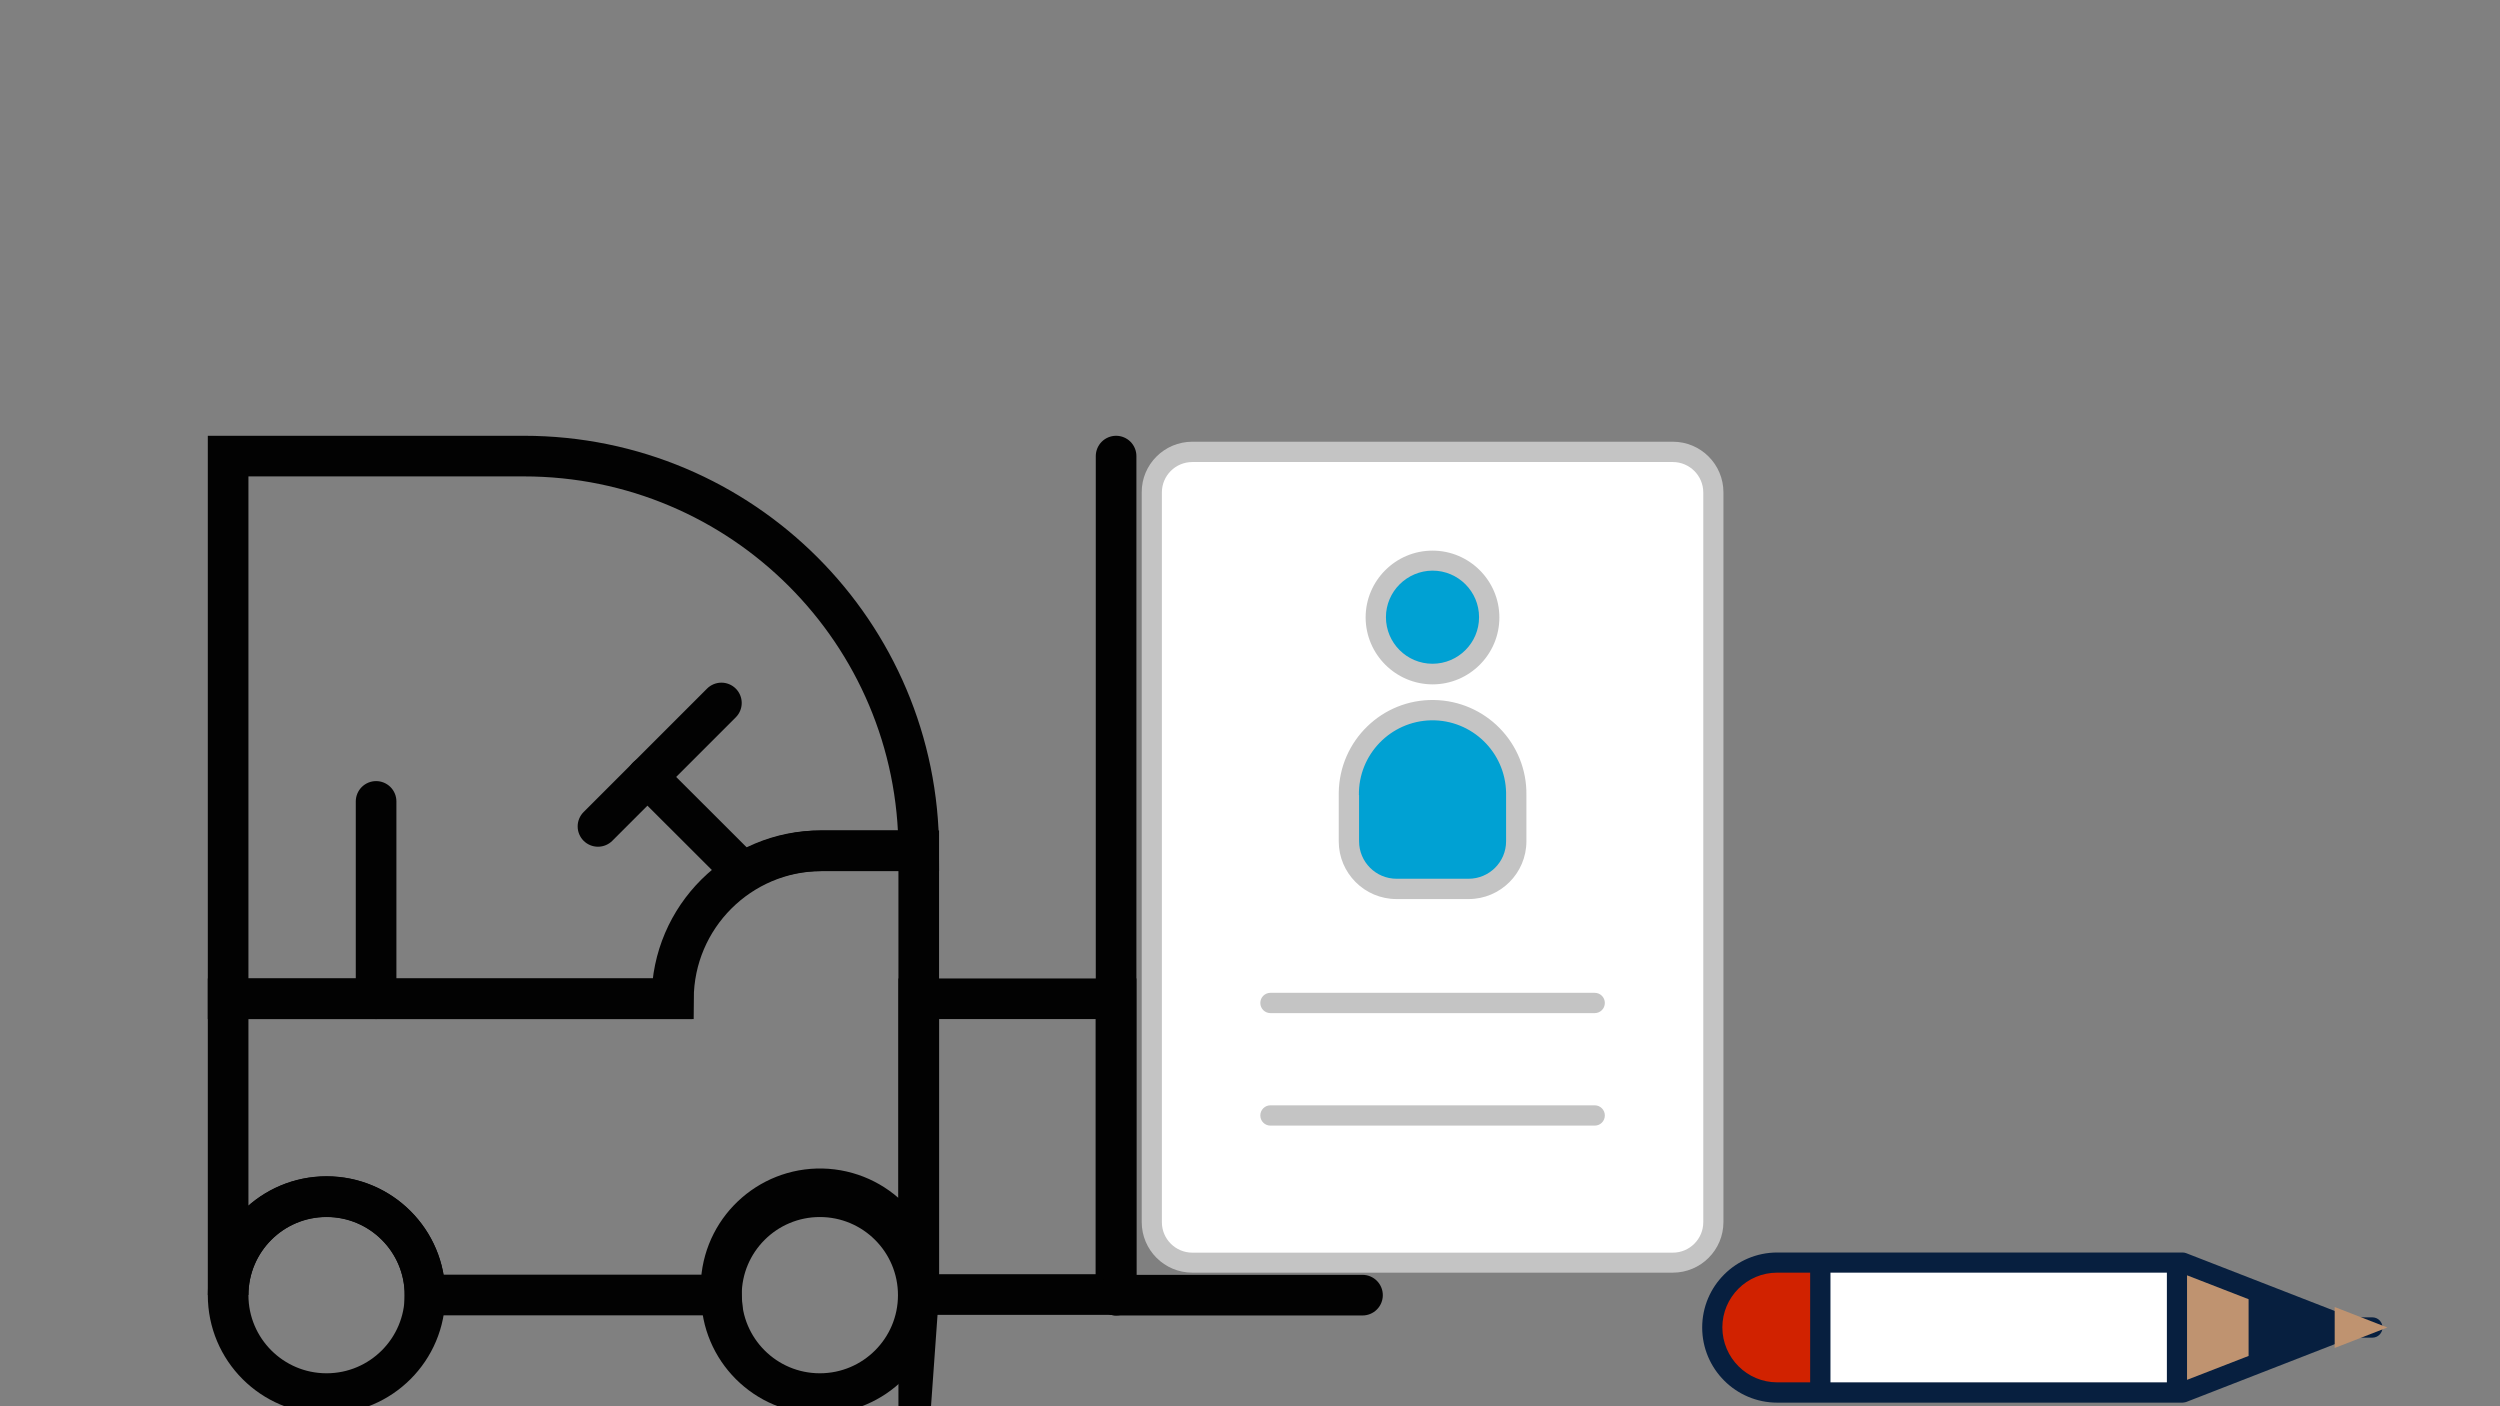
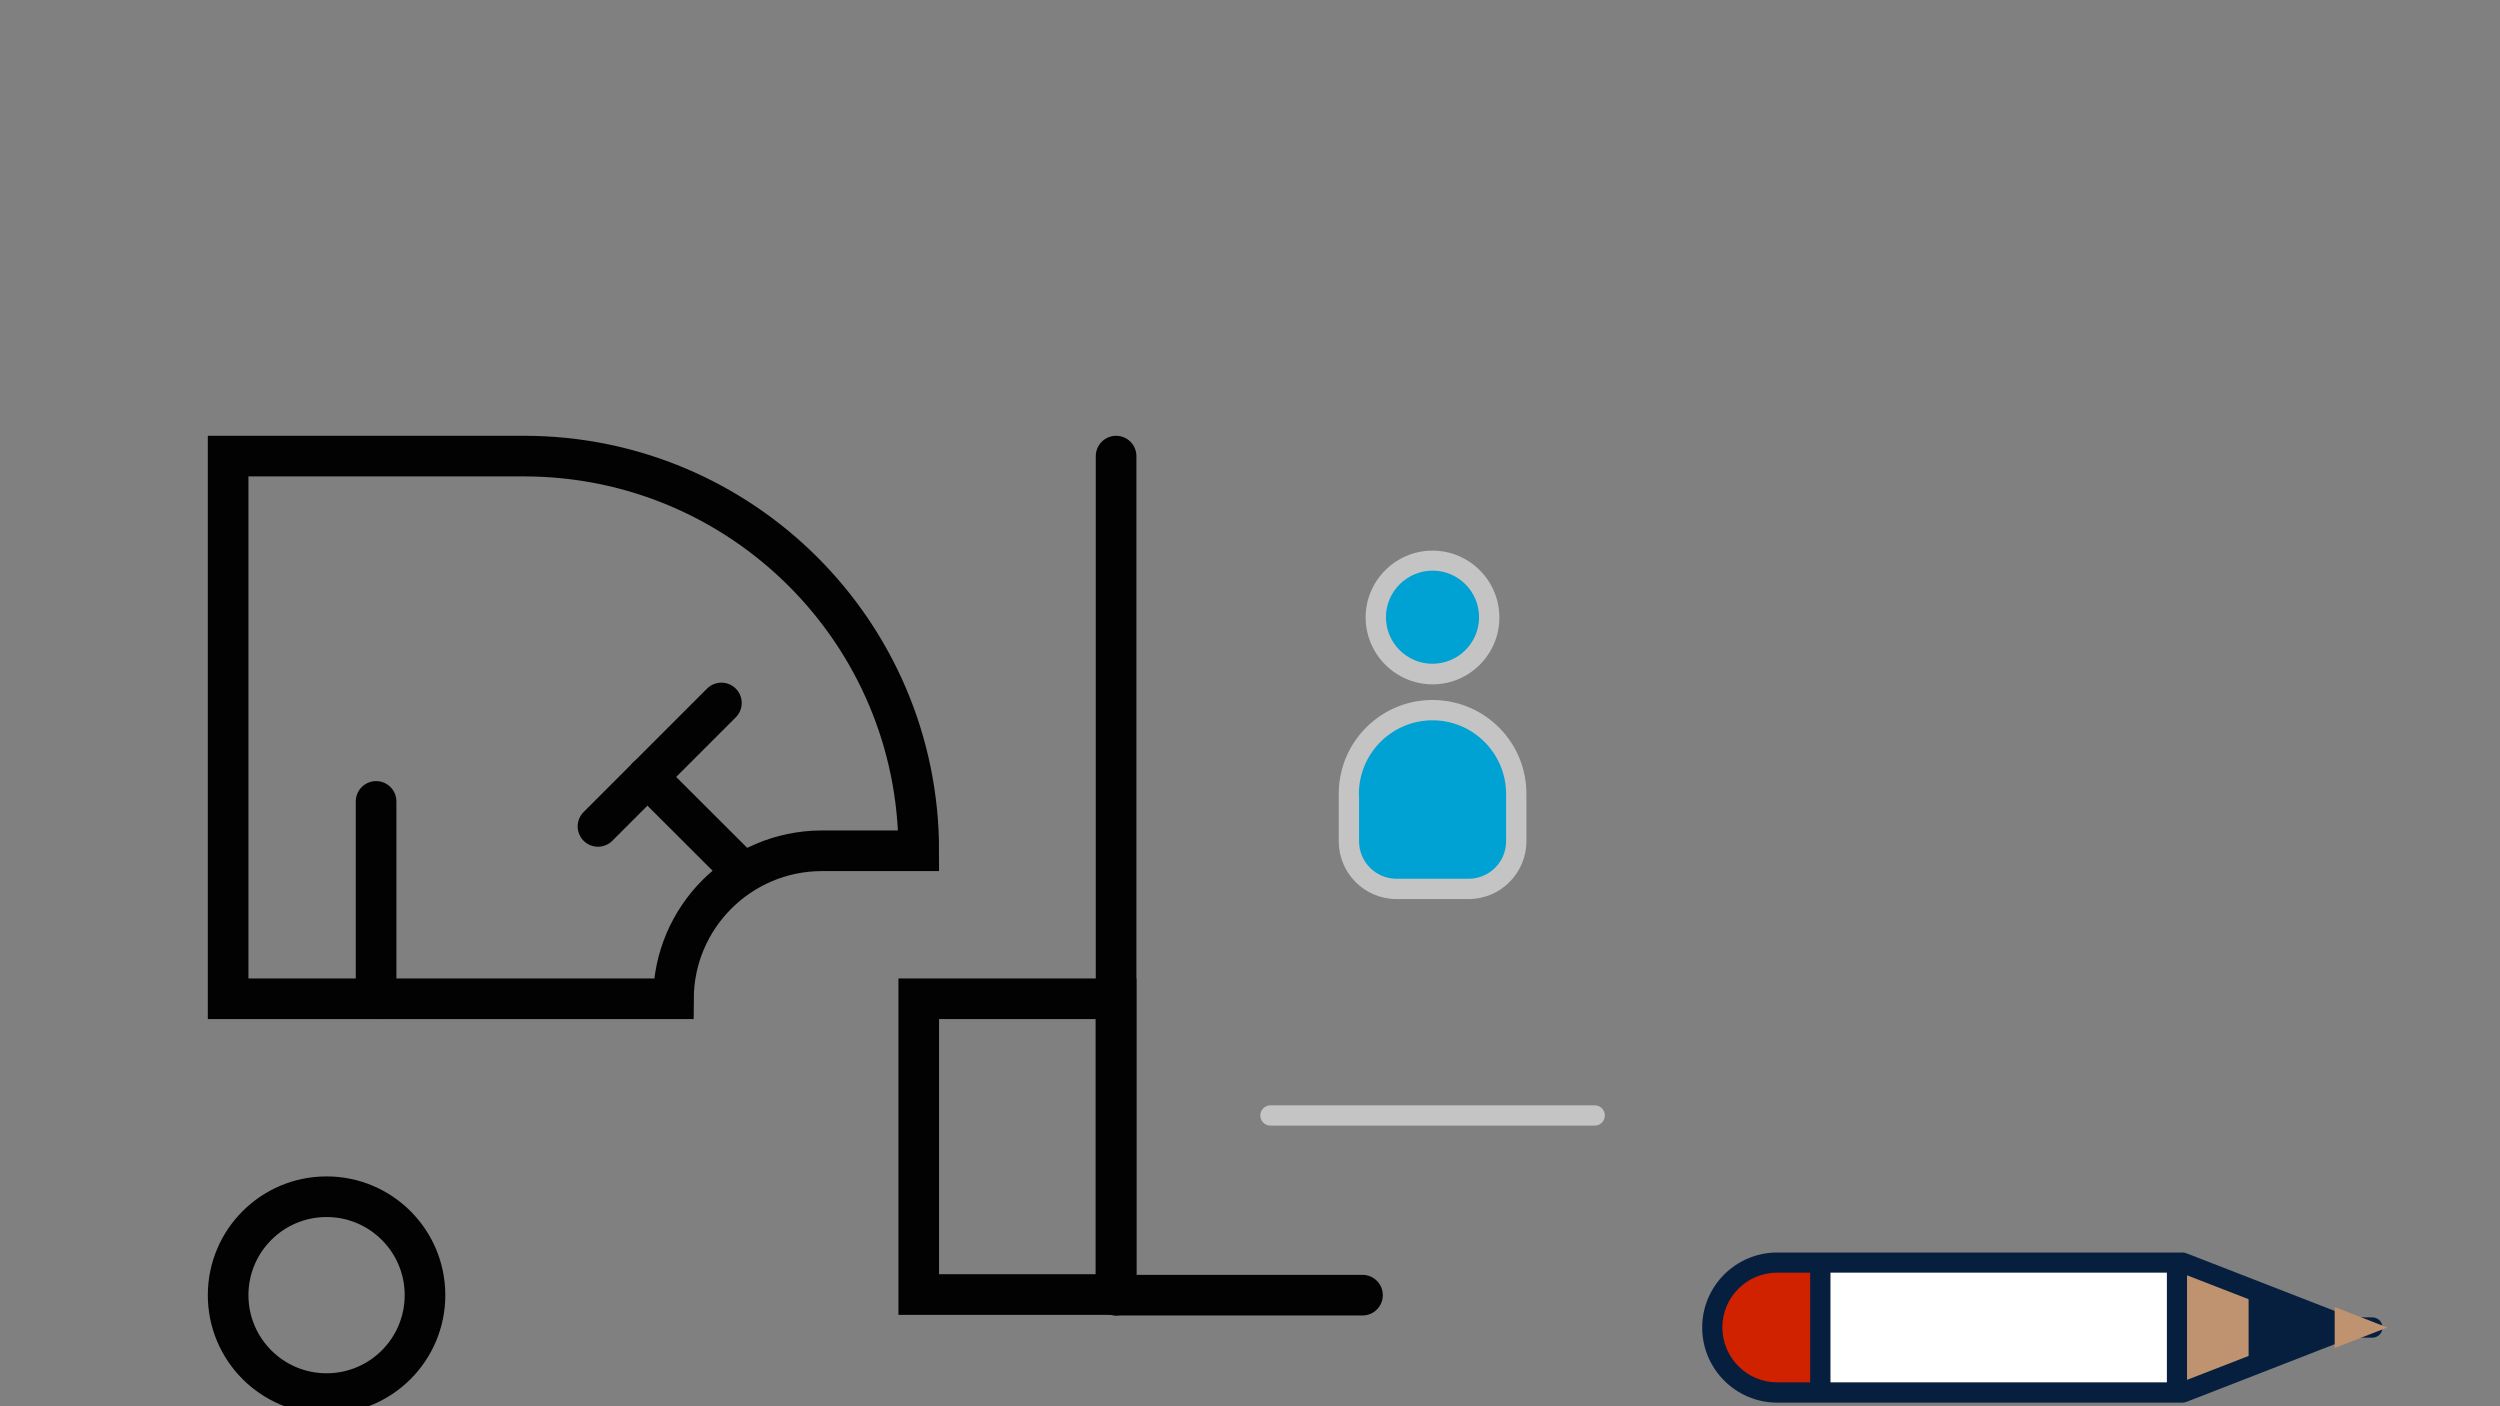
<svg xmlns="http://www.w3.org/2000/svg" version="1.1" id="Layer_1" x="0px" y="0px" viewBox="0 0 1600 900" style="enable-background:new 0 0 1600 900;" xml:space="preserve">
  <rect x="0" y="0" width="1600" height="900" fill="#808080" stroke="none" />
  <style type="text/css">
	.st0{fill:#C4C4C4;}
	.st1{fill:#FFFFFF;}
	.st2{fill:#00A1D3;}
	.st3{fill:#071F3F;}
	.st4{fill:#BF9370;}
	.st5{fill:#D12200;}
	.st6{fill:none;stroke:#020202;stroke-width:26;stroke-linecap:round;stroke-miterlimit:333.333;}
</style>
-   <path class="st0" d="M763.1,282.7h307.5c17.9,0,32.4,14.5,32.4,32.4v467c0,17.9-14.5,32.4-32.4,32.4H763.1  c-17.9,0-32.4-14.5-32.4-32.4v-467C730.6,297.2,745.2,282.7,763.1,282.7z" />
-   <path class="st1" d="M763.1,295.7h307.5c10.7,0,19.5,8.7,19.5,19.5v467c0,10.7-8.7,19.5-19.5,19.5H763.1c-10.7,0-19.5-8.7-19.5-19.5  v-467C743.6,304.4,752.3,295.7,763.1,295.7z" />
  <path class="st0" d="M916.8,438c23.6,0,42.8-19.2,42.8-42.8c0-23.6-19.2-42.8-42.8-42.8c-23.6,0-42.8,19.2-42.8,42.8  C874.1,418.8,893.2,437.9,916.8,438z" />
  <path class="st2" d="M916.8,365.2c16.5,0,29.8,13.4,29.8,29.8c0,16.5-13.4,29.8-29.8,29.8c-16.5,0-29.8-13.4-29.8-29.8c0,0,0,0,0,0  C887,378.6,900.4,365.3,916.8,365.2z" />
  <path class="st0" d="M893.8,575.4h46.1c20.4,0,37-16.6,37-37v-29.5c0.5-33.2-26-60.4-59.2-60.9s-60.4,26-60.9,59.2  c0,0.6,0,1.2,0,1.8v29.5C856.8,558.8,873.3,575.4,893.8,575.4z" />
  <path class="st2" d="M869.7,508.9c-0.4-26,20.3-47.4,46.3-47.9c26-0.4,47.4,20.3,47.9,46.3c0,0.5,0,1,0,1.6v29.5  c0,13.3-10.8,24-24,24h-46.1c-13.3,0-24-10.8-24-24V508.9z" />
  <path class="st0" d="M1020.6,707.4H813.1c-3.6,0-6.5,2.9-6.5,6.5s2.9,6.5,6.5,6.5h207.5c3.6,0,6.5-2.9,6.5-6.5  S1024.2,707.4,1020.6,707.4L1020.6,707.4z" />
-   <path class="st0" d="M1020.6,635.4H813.1c-3.6,0-6.5,2.9-6.5,6.5c0,3.6,2.9,6.5,6.5,6.5h207.5c3.6,0,6.5-2.9,6.5-6.5  S1024.2,635.4,1020.6,635.4L1020.6,635.4z" />
  <path class="st3" d="M1089.4,849.6c0,26.5,21.5,48.1,48.1,48.1h259.2c0.8,0,1.6-0.2,2.4-0.4l95.3-37.1c2.4-0.7,4.5-2.1,6.1-4.1h17.8  c3.6,0,6.5-2.9,6.5-6.5c0-3.6-2.9-6.5-6.5-6.5h-17.8c-1.5-1.8-3.5-3.2-5.8-3.9l-95.6-37.2c-0.8-0.3-1.6-0.4-2.4-0.4h-259.2  C1110.9,801.6,1089.4,823.1,1089.4,849.6z" />
  <polygon class="st4" points="1439.1,831.5 1439.1,867.8 1399.7,883.1 1399.7,816.2 " />
  <rect x="1171.5" y="814.5" class="st1" width="215.3" height="70.2" />
  <path class="st5" d="M1102.3,849.6c0-19.4,15.7-35.1,35.1-35.1h21.1v70.2h-21.1C1118.1,884.7,1102.4,869,1102.3,849.6z" />
  <polygon class="st4" points="1527.9,849.6 1494.2,862.7 1494.2,836.5 " />
  <g>
    <circle class="st6" cx="209" cy="828.9" r="63" />
-     <circle class="st6" cx="524.7" cy="828.9" r="63" />
-     <path class="st6" d="M588,544.5v284.3c2.5-34.9-23.7-65.2-58.6-67.8c-34.9-2.5-65.2,23.7-67.8,58.6c-0.2,3.1-0.2,6.1,0,9.2H272   c0-34.8-28.2-63-63-63s-63,28.2-63,63V639.2h284c0.2-52.5,42.9-94.9,95.3-94.7c0.1,0,0.2,0,0.3,0H588z" />
    <path class="st6" d="M588,544.5h-62.3c-52.2,0.2-94.5,42.5-94.7,94.7H146V291.9h189.3C474.9,291.9,588,405,588,544.5L588,544.5z" />
    <line class="st6" x1="240.7" y1="512.9" x2="240.7" y2="639.2" />
    <line class="st6" x1="475.7" y1="558.5" x2="414.3" y2="497.2" />
    <line class="st6" x1="461.7" y1="449.9" x2="382.7" y2="528.9" />
    <rect x="588" y="639.2" class="st6" width="126.3" height="189.3" />
    <polyline class="st6" points="714.3,828.9 714.3,639.2 714.3,291.9  " />
    <line class="st6" x1="872" y1="828.9" x2="714.3" y2="828.9" />
  </g>
</svg>